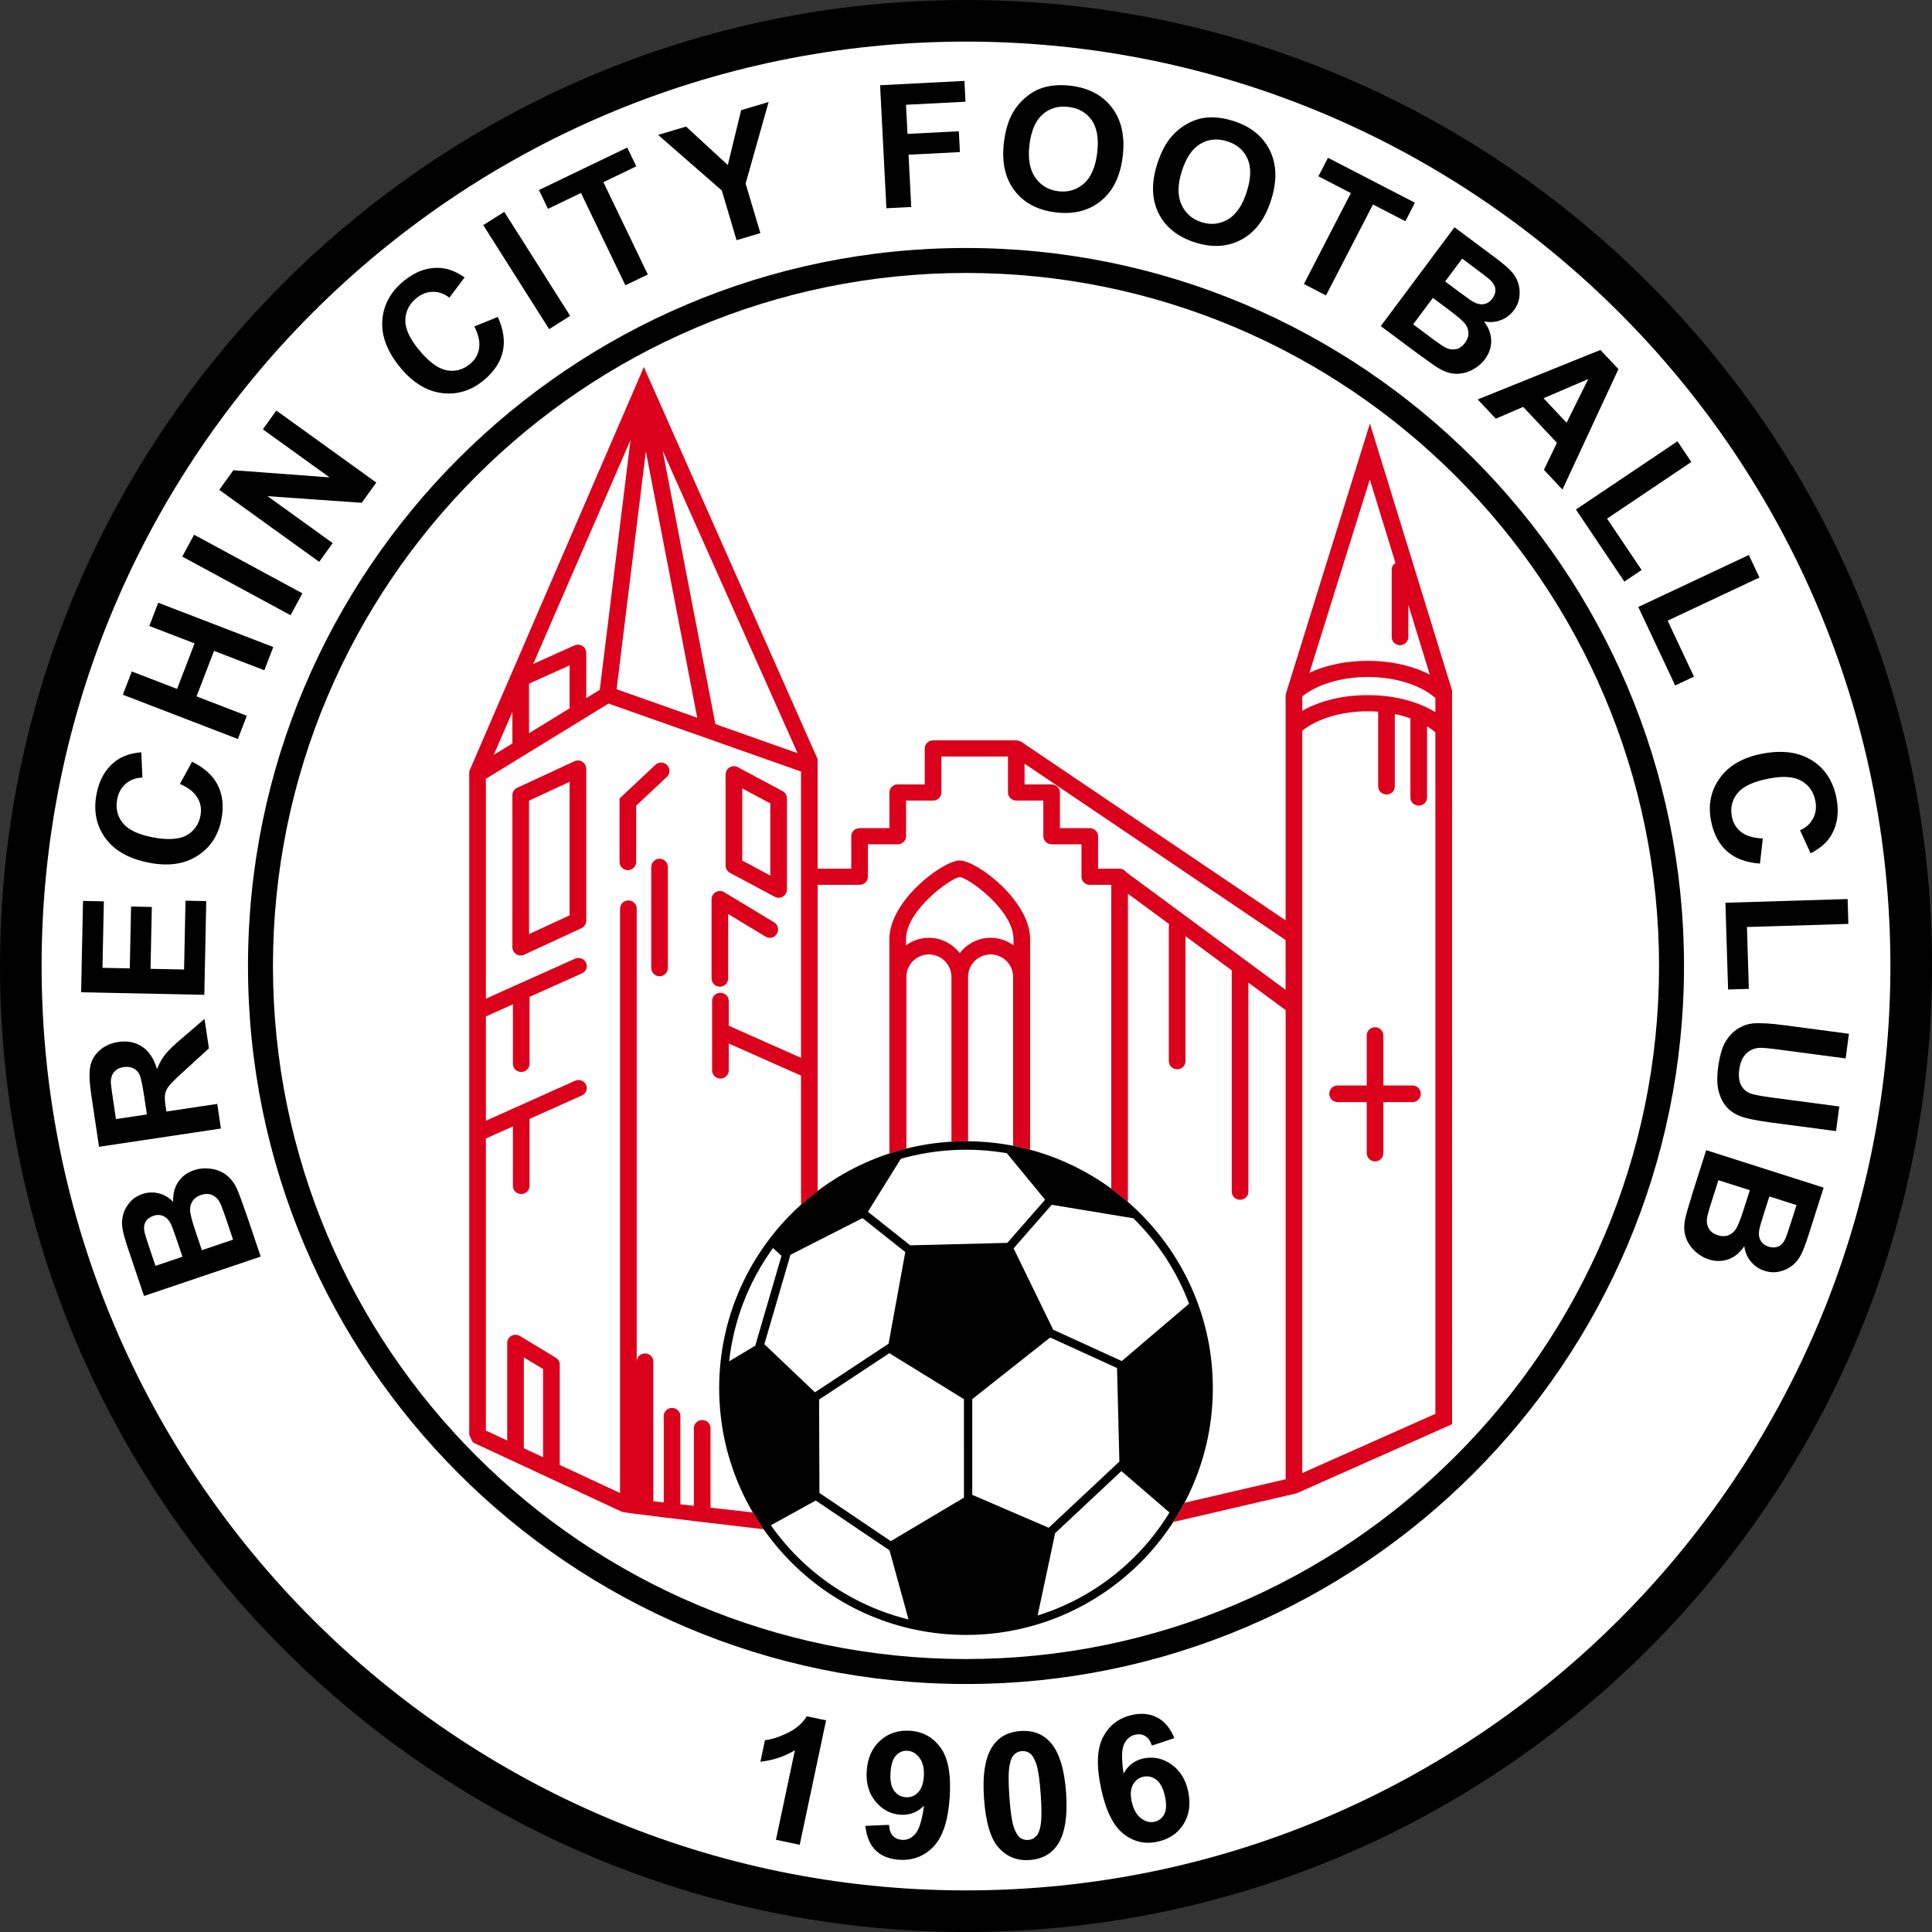
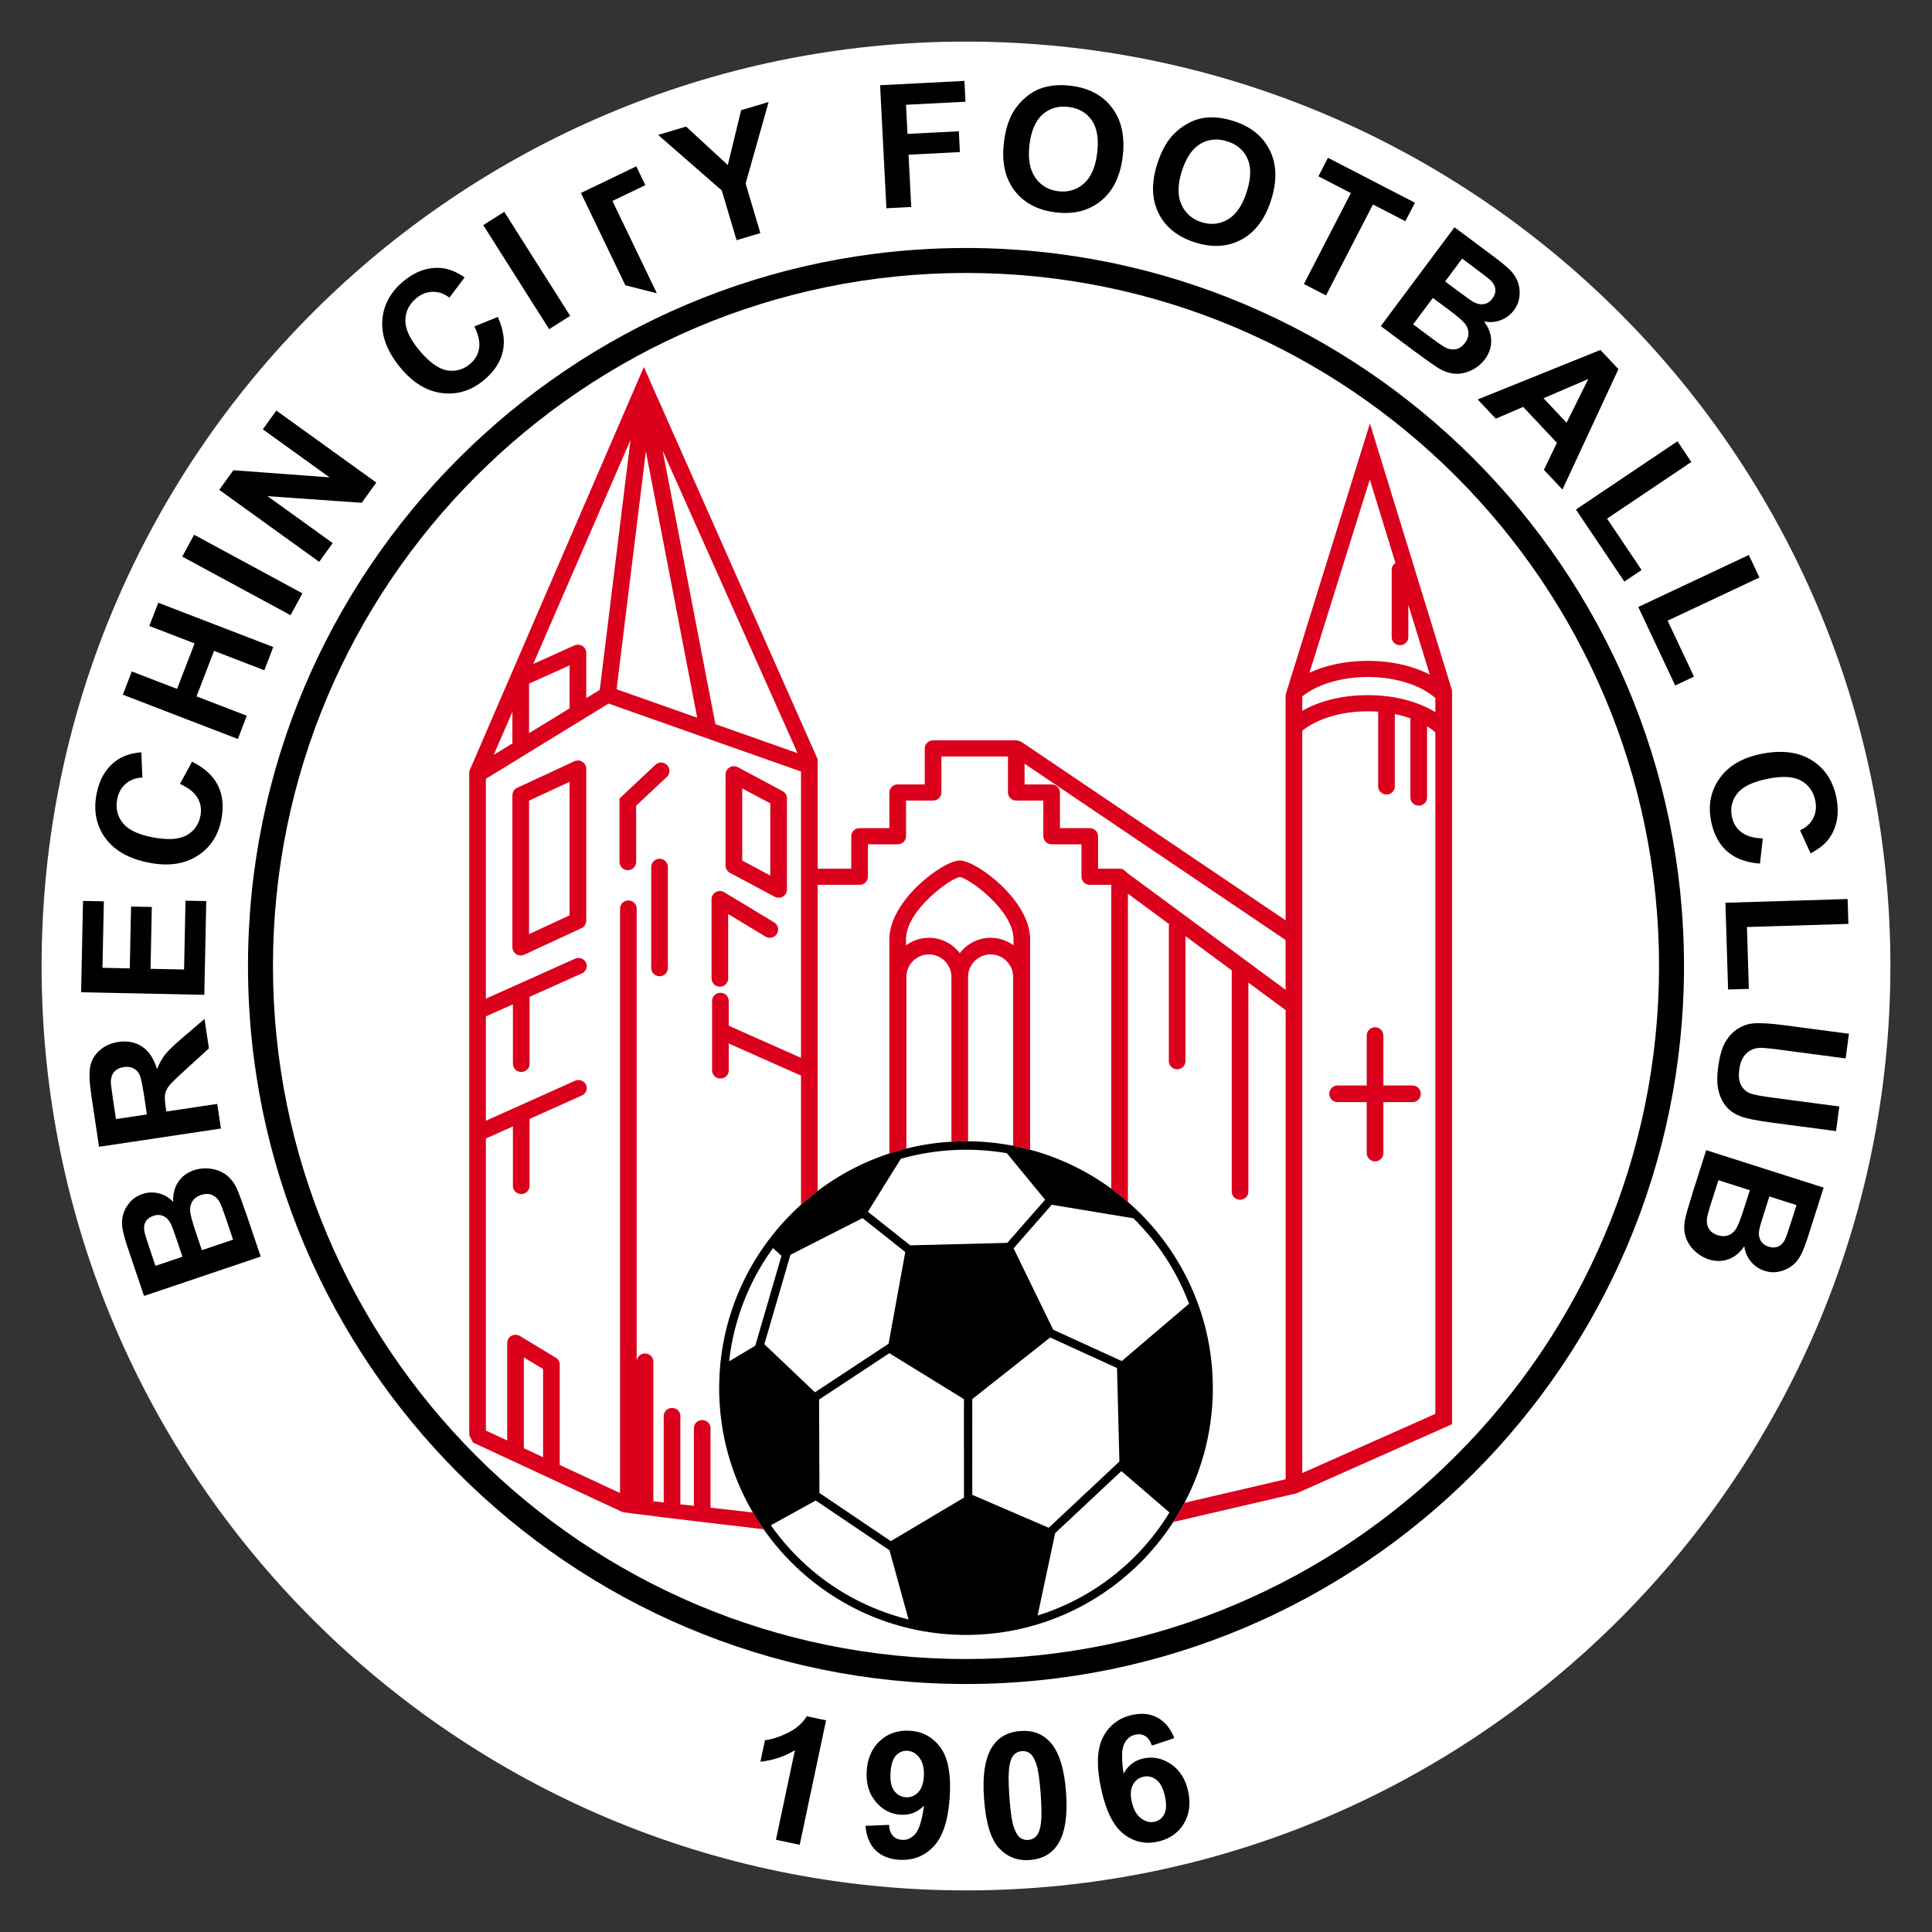
<svg xmlns="http://www.w3.org/2000/svg" version="1.0" id="HQFL" x="0px" y="0px" width="395.001px" height="395.001px" viewBox="0 0 395.001 395.001" enable-background="new 0 0 395.001 395.001" xml:space="preserve">
  <rect x="0" y="0" width="395.001" height="395.001" fill="#333333" stroke="none" />
-   <path d="M0,197.5c0,108.902,88.598,197.5,197.5,197.5c108.902,0,197.5-88.599,197.5-197.5C395.001,88.598,306.402,0,197.5,0  C88.598,0,0,88.598,0,197.5z" />
  <path fill="#FFFFFF" d="M8.505,197.5C8.505,93.289,93.288,8.505,197.5,8.505c104.212,0,188.995,84.784,188.995,188.996  c0,104.212-84.783,188.995-188.995,188.995C93.288,386.496,8.505,301.713,8.505,197.5z" />
  <path d="M163.5,377.173l-4.857-1.03l3.88-18.306c-2.126,1.284-4.479,2.068-7.056,2.351l0.934-4.407  c1.356-0.145,2.9-0.639,4.633-1.483c1.731-0.844,3.038-1.979,3.919-3.405l3.941,0.835L163.5,377.173z" />
  <path d="M187.675,366.488c-0.704,0.708-1.531,1.029-2.482,0.963c-0.987-0.066-1.784-0.511-2.388-1.338  c-0.604-0.824-0.851-2.073-0.738-3.741c0.112-1.644,0.495-2.807,1.149-3.49c0.655-0.681,1.439-0.992,2.356-0.929  c0.963,0.067,1.782,0.565,2.457,1.495c0.675,0.93,0.957,2.196,0.849,3.794C188.778,364.697,188.377,365.78,187.675,366.488z   M179.004,378.285c1.173,1.157,2.769,1.807,4.79,1.943c2.808,0.189,5.159-0.701,7.05-2.673c1.893-1.972,3-5.32,3.32-10.045  c0.313-4.639-0.3-8.03-1.842-10.171c-1.543-2.141-3.624-3.301-6.244-3.479c-2.409-0.163-4.446,0.504-6.111,2.002  c-1.666,1.498-2.587,3.558-2.765,6.179c-0.171,2.515,0.428,4.605,1.797,6.273c1.368,1.669,3.068,2.571,5.101,2.711  c1.868,0.126,3.473-0.492,4.817-1.851c-0.4,2.946-0.991,4.865-1.771,5.757c-0.78,0.89-1.682,1.302-2.704,1.232  c-0.81-0.057-1.447-0.335-1.908-0.837c-0.462-0.504-0.718-1.245-0.769-2.229l-4.83,0.203  C177.142,375.464,177.832,377.125,179.004,378.285z" />
  <path d="M210.565,358.473c0.49,0.351,0.928,1.081,1.313,2.193c0.386,1.113,0.688,3.184,0.9,6.214  c0.216,3.032,0.198,5.192-0.053,6.486c-0.189,1.006-0.505,1.717-0.947,2.132c-0.445,0.416-0.965,0.643-1.565,0.684  c-0.599,0.043-1.144-0.106-1.634-0.45c-0.492-0.344-0.928-1.072-1.314-2.183c-0.385-1.112-0.686-3.185-0.9-6.216  c-0.214-3.032-0.197-5.198,0.054-6.503c0.187-1.005,0.503-1.714,0.948-2.129c0.442-0.416,0.963-0.645,1.562-0.688  C209.53,357.969,210.075,358.124,210.565,358.473z M202.975,356.962c-1.542,2.259-2.14,5.821-1.793,10.685  c0.349,4.958,1.362,8.349,3.04,10.172c1.674,1.824,3.771,2.648,6.283,2.469c2.503-0.176,4.391-1.194,5.665-3.057  c1.54-2.259,2.138-5.83,1.792-10.719c-0.347-4.898-1.436-8.347-3.266-10.342c-1.535-1.686-3.555-2.44-6.057-2.264  C206.136,354.084,204.248,355.103,202.975,356.962z" />
  <path d="M231.645,364.861c0.487-0.869,1.198-1.404,2.128-1.606c0.967-0.206,1.854,0.003,2.665,0.631  c0.808,0.625,1.389,1.761,1.745,3.407c0.342,1.6,0.292,2.815-0.156,3.646c-0.447,0.83-1.12,1.343-2.017,1.536  c-0.932,0.201-1.854-0.05-2.761-0.751c-0.91-0.701-1.535-1.84-1.874-3.417C231.068,366.879,231.158,365.73,231.645,364.861z   M236.676,351.191c-1.491-0.804-3.196-1-5.119-0.588c-2.738,0.59-4.744,2.093-6.019,4.51c-1.274,2.417-1.41,5.945-0.414,10.58  c0.972,4.523,2.493,7.6,4.566,9.231c2.071,1.631,4.385,2.173,6.94,1.623c2.382-0.512,4.165-1.714,5.348-3.606  c1.183-1.89,1.495-4.131,0.937-6.721c-0.525-2.44-1.674-4.274-3.45-5.505c-1.776-1.231-3.676-1.63-5.699-1.195  c-1.798,0.388-3.145,1.424-4.047,3.109c-0.442-2.95-0.409-4.961,0.101-6.036c0.51-1.072,1.277-1.718,2.301-1.938  c0.771-0.166,1.449-0.07,2.03,0.286c0.582,0.355,1.035,1.005,1.359,1.947l4.583-1.526  C239.308,353.388,238.168,351.998,236.676,351.191z" />
  <path d="M30.853,256.039c-0.766-2.268-1.202-3.649-1.309-4.145c-0.173-0.835-0.098-1.535,0.225-2.098  c0.325-0.563,0.855-0.968,1.592-1.217c0.771-0.261,1.472-0.232,2.102,0.08c0.632,0.31,1.136,0.865,1.512,1.656  c0.208,0.437,0.629,1.595,1.263,3.47l1.065,3.158l-5.517,1.863L30.853,256.039z M53.299,256.908l-2.741-8.121  c-1.058-3.063-1.766-4.98-2.124-5.755c-0.573-1.232-1.313-2.183-2.222-2.848c-0.907-0.667-1.958-1.078-3.154-1.236  c-1.195-0.159-2.336-0.055-3.421,0.311c-1.377,0.465-2.444,1.263-3.201,2.387c-0.755,1.126-1.1,2.487-1.032,4.083  c-0.814-0.874-1.79-1.453-2.927-1.741c-1.135-0.287-2.262-0.241-3.38,0.135c-1.03,0.349-1.877,0.907-2.544,1.676  c-0.664,0.769-1.123,1.603-1.375,2.503c-0.251,0.9-0.299,1.842-0.144,2.822c0.157,0.979,0.553,2.415,1.19,4.302l3.219,9.537  L53.299,256.908z M39.961,251.713c-0.739-2.192-1.106-3.654-1.101-4.389c0.008-0.732,0.201-1.357,0.583-1.872  c0.383-0.517,0.931-0.896,1.647-1.138c0.846-0.286,1.598-0.287,2.253-0.008c0.657,0.281,1.171,0.756,1.543,1.429  c0.256,0.434,0.676,1.518,1.262,3.254l1.505,4.458l-6.38,2.155L39.961,251.713z" />
  <path d="M23.708,228.796l-0.588-3.926c-0.305-2.04-0.46-3.27-0.465-3.685c0.015-0.837,0.246-1.519,0.693-2.043  c0.449-0.525,1.092-0.849,1.931-0.975c0.749-0.111,1.397-0.035,1.946,0.23c0.551,0.266,0.972,0.683,1.266,1.253  c0.294,0.571,0.622,2.063,0.983,4.476l0.558,3.723L23.708,228.796z M44.414,225.695l-10.403,1.559l-0.152-1.02  c-0.172-1.157-0.206-2.015-0.1-2.575c0.108-0.56,0.378-1.118,0.811-1.669c0.434-0.552,1.522-1.618,3.267-3.199l4.878-4.452  l-0.901-6.016l-4.406,3.771c-1.758,1.492-2.964,2.647-3.618,3.472c-0.652,0.82-1.215,1.824-1.687,3.006  c-0.645-2.14-1.659-3.667-3.042-4.585c-1.382-0.917-3.008-1.236-4.879-0.957c-1.473,0.222-2.728,0.781-3.765,1.678  c-1.036,0.897-1.687,1.982-1.954,3.256c-0.267,1.273-0.201,3.242,0.198,5.907l1.586,10.591l24.922-3.734L44.414,225.695z" />
  <path d="M41.772,203.395l-25.188-0.524l0.388-18.678l4.261,0.09l-0.283,13.592l5.585,0.114l0.262-12.645l4.243,0.087l-0.262,12.647  l6.856,0.141l0.292-14.072l4.243,0.087L41.772,203.395z" />
  <path d="M36.792,160.279l2.468-4.546c2.556,1.263,4.323,2.884,5.301,4.862c0.978,1.978,1.211,4.295,0.699,6.949  c-0.633,3.285-2.274,5.768-4.925,7.45c-2.651,1.683-5.922,2.149-9.814,1.399c-4.117-0.792-7.108-2.471-8.977-5.036  c-1.867-2.565-2.468-5.579-1.801-9.043c0.583-3.025,1.95-5.311,4.103-6.856c1.273-0.92,2.955-1.472,5.042-1.653l0.229,5.17  c-1.338,0.045-2.468,0.461-3.389,1.246c-0.92,0.786-1.509,1.841-1.765,3.168c-0.352,1.834,0.019,3.448,1.115,4.843  c1.096,1.396,3.117,2.377,6.064,2.944c3.126,0.603,5.462,0.469,7.005-0.4c1.545-0.869,2.49-2.203,2.836-4.003  c0.256-1.328,0.054-2.55-0.606-3.669C39.718,161.986,38.523,161.044,36.792,160.279z" />
  <path d="M48.632,151.087l-23.515-9.055l1.828-4.749l9.256,3.564l3.582-9.303l-9.256-3.564l1.828-4.748l23.515,9.053l-1.828,4.749  l-10.282-3.959l-3.582,9.303l10.281,3.958L48.632,151.087z" />
  <path d="M59.409,125.78l-22.145-11.981l2.419-4.471l22.145,11.981L59.409,125.78z" />
  <path d="M65.259,114.867l-20.433-14.714l2.89-4.014l19.667,1.464l-13.645-9.827l2.761-3.833l20.433,14.715l-2.981,4.14  l-19.256-1.357l13.324,9.595L65.259,114.867z" />
  <path d="M96.983,66.741l4.797-1.944c1.173,2.602,1.507,4.977,1.005,7.128c-0.503,2.151-1.795,4.089-3.877,5.814  c-2.578,2.137-5.425,3.012-8.542,2.626c-3.118-0.386-5.942-2.105-8.473-5.159c-2.676-3.23-3.921-6.429-3.735-9.598  c0.187-3.17,1.64-5.881,4.357-8.134c2.374-1.967,4.884-2.863,7.529-2.691c1.569,0.098,3.219,0.743,4.947,1.93l-3.11,4.141  c-1.064-0.815-2.201-1.213-3.411-1.192c-1.21,0.021-2.336,0.462-3.378,1.326c-1.438,1.193-2.178,2.676-2.218,4.451  c-0.04,1.775,0.899,3.818,2.814,6.13c2.034,2.453,3.922,3.835,5.668,4.145c1.746,0.311,3.324-0.12,4.736-1.291  c1.042-0.862,1.663-1.935,1.865-3.219C98.159,69.92,97.834,68.434,96.983,66.741z" />
  <path d="M112.277,67.299l-13.476-21.27l4.295-2.721l13.476,21.27L112.277,67.299z" />
-   <path d="M127.859,58.326l-9.081-18.873l-6.741,3.243l-1.85-3.843l18.053-8.686l1.85,3.843l-6.725,3.236l9.081,18.873L127.859,58.326  z" />
+   <path d="M127.859,58.326l-9.081-18.873l-6.741,3.243l18.053-8.686l1.85,3.843l-6.725,3.236l9.081,18.873L127.859,58.326  z" />
  <path d="M150.596,49.106l-3.028-10.168L134.55,27.582l5.719-1.703l8.533,7.865l2.724-11.217l5.62-1.674l-4.706,16.671l3.019,10.136  L150.596,49.106z" />
  <path d="M181.228,42.577l-1.291-25.151l17.242-0.884l0.218,4.255l-12.163,0.624l0.306,5.954l10.499-0.539l0.218,4.255l-10.5,0.539  l0.549,10.688L181.228,42.577z" />
  <path d="M213.145,23.408c1.442-1.279,3.206-1.796,5.289-1.552c2.083,0.245,3.671,1.147,4.764,2.707  c1.091,1.56,1.468,3.774,1.132,6.643c-0.342,2.904-1.244,5.006-2.708,6.306c-1.461,1.3-3.201,1.832-5.216,1.594  c-2.015-0.237-3.592-1.164-4.729-2.781c-1.138-1.616-1.54-3.842-1.206-6.678C210.809,26.767,211.699,24.687,213.145,23.408z   M207.437,38.979c1.931,2.529,4.758,4.012,8.48,4.45c3.676,0.432,6.749-0.364,9.214-2.389c2.466-2.025,3.938-5.058,4.413-9.101  c0.478-4.076-0.256-7.388-2.201-9.936c-1.946-2.548-4.763-4.04-8.452-4.473c-2.039-0.239-3.875-0.122-5.513,0.355  c-1.229,0.352-2.397,0.978-3.502,1.874c-1.103,0.898-2.015,1.951-2.734,3.159c-0.967,1.641-1.598,3.737-1.897,6.287  C204.776,33.191,205.507,36.449,207.437,38.979z" />
  <path d="M245.407,29.416c1.654-0.983,3.481-1.161,5.48-0.53c1.998,0.631,3.387,1.814,4.166,3.55  c0.779,1.736,0.732,3.978-0.135,6.729c-0.88,2.784-2.16,4.677-3.839,5.678c-1.679,1-3.486,1.195-5.417,0.585  c-1.933-0.61-3.305-1.814-4.118-3.615c-0.812-1.799-0.789-4.058,0.07-6.778C242.487,32.272,243.751,30.4,245.407,29.416z   M236.886,43.62c1.418,2.842,3.914,4.829,7.485,5.956c3.526,1.113,6.688,0.909,9.488-0.615c2.797-1.522,4.811-4.221,6.033-8.099  c1.236-3.909,1.136-7.296-0.292-10.161c-1.432-2.866-3.916-4.855-7.452-5.974c-1.958-0.617-3.781-0.845-5.475-0.684  c-1.274,0.113-2.537,0.506-3.788,1.18c-1.25,0.674-2.342,1.536-3.276,2.585c-1.256,1.429-2.269,3.366-3.043,5.812  C235.36,37.443,235.467,40.775,236.886,43.62z" />
  <path d="M266.587,58.066l9.601-18.589l-6.638-3.431l1.955-3.785l17.779,9.185l-1.955,3.785l-6.623-3.422l-9.603,18.589  L266.587,58.066z" />
  <path d="M301.288,54.62c1.92,1.433,3.063,2.322,3.435,2.669c0.618,0.59,0.954,1.208,1.007,1.856  c0.054,0.648-0.153,1.284-0.618,1.909c-0.488,0.653-1.08,1.03-1.777,1.131c-0.698,0.101-1.429-0.067-2.186-0.506  c-0.422-0.242-1.425-0.956-3.015-2.14l-2.675-1.995l3.485-4.672L301.288,54.62z M282.304,66.671l6.877,5.129  c2.611,1.921,4.286,3.099,5.022,3.533c1.173,0.689,2.324,1.05,3.45,1.083c1.127,0.032,2.227-0.227,3.303-0.775  c1.073-0.55,1.954-1.284,2.641-2.203c0.871-1.167,1.295-2.429,1.279-3.786c-0.019-1.358-0.509-2.675-1.472-3.951  c1.166,0.256,2.299,0.179,3.398-0.231c1.1-0.41,2.003-1.088,2.709-2.035c0.649-0.873,1.031-1.814,1.142-2.826  c0.113-1.011,0.014-1.959-0.29-2.845c-0.305-0.885-0.801-1.688-1.489-2.407c-0.684-0.719-1.827-1.674-3.425-2.867l-8.077-6.024  L282.304,66.671z M296.245,63.364c1.855,1.384,2.99,2.379,3.402,2.988c0.412,0.607,0.608,1.231,0.585,1.875  c-0.02,0.641-0.258,1.266-0.709,1.872c-0.535,0.716-1.151,1.146-1.852,1.289c-0.699,0.143-1.394,0.043-2.082-0.299  c-0.457-0.211-1.42-0.865-2.892-1.961l-3.775-2.817l4.03-5.403L296.245,63.364z" />
  <path d="M315.577,81.421l9.146-3.929l-4.432,8.938L315.577,81.421z M330.893,75.467l-3.688-3.919l-25.086,10.12l3.698,3.933  l5.597-2.409l6.903,7.339l-2.663,5.527l3.794,4.032L330.893,75.467z" />
  <path d="M322.202,104.173l20.757-13.948l2.837,4.226l-17.229,11.579l7.059,10.507l-3.524,2.369L322.202,104.173z" />
  <path d="M334.949,124.098l22.604-10.63l2.166,4.602l-18.767,8.825l5.382,11.442l-3.84,1.806L334.949,124.098z" />
  <path d="M360.411,171.418l-0.583,5.144c-2.846-0.213-5.092-1.054-6.743-2.522c-1.647-1.469-2.734-3.531-3.255-6.185  c-0.645-3.285-0.053-6.205,1.774-8.759c1.829-2.556,4.689-4.216,8.581-4.98c4.117-0.808,7.522-0.373,10.216,1.305  c2.694,1.678,4.382,4.25,5.063,7.714c0.595,3.025,0.183,5.658-1.232,7.899c-0.837,1.332-2.189,2.474-4.058,3.426l-2.151-4.711  c1.223-0.545,2.117-1.354,2.674-2.427c0.562-1.075,0.711-2.274,0.451-3.601c-0.36-1.834-1.311-3.192-2.851-4.075  c-1.54-0.884-3.782-1.036-6.729-0.456c-3.126,0.614-5.242,1.614-6.349,3c-1.106,1.384-1.485,2.978-1.13,4.777  c0.259,1.327,0.907,2.386,1.938,3.176C357.059,170.932,358.52,171.357,360.411,171.418z" />
  <path d="M352.767,184.572l24.982-0.766l0.156,5.086l-20.739,0.636l0.388,12.646l-4.244,0.129L352.767,184.572z" />
  <path d="M378.016,211.357l-0.668,5.041l-13.518-1.791c-2.146-0.286-3.545-0.407-4.196-0.366c-1.05,0.08-1.938,0.485-2.665,1.216  c-0.728,0.728-1.183,1.797-1.369,3.205c-0.19,1.43-0.041,2.546,0.448,3.351c0.488,0.804,1.148,1.335,1.98,1.598  c0.831,0.259,2.236,0.52,4.209,0.782l13.809,1.829l-0.667,5.04l-13.111-1.738c-2.997-0.395-5.095-0.813-6.296-1.249  c-1.201-0.437-2.18-1.077-2.934-1.921c-0.754-0.846-1.302-1.916-1.644-3.206c-0.343-1.294-0.384-2.927-0.123-4.902  c0.316-2.383,0.831-4.156,1.545-5.314c0.714-1.16,1.558-2.038,2.531-2.636c0.976-0.598,1.96-0.947,2.954-1.046  c1.476-0.14,3.608-0.025,6.4,0.345L378.016,211.357z" />
  <path d="M366.415,249.17c-0.728,2.28-1.196,3.653-1.406,4.118c-0.355,0.776-0.831,1.295-1.425,1.556s-1.263,0.274-2.005,0.037  c-0.776-0.248-1.324-0.683-1.649-1.311c-0.322-0.625-0.402-1.369-0.232-2.23c0.089-0.478,0.437-1.658,1.04-3.547l1.013-3.178  l5.551,1.771L366.415,249.17z M348.834,235.155l-2.606,8.173c-0.963,3.096-1.531,5.063-1.701,5.898  c-0.269,1.334-0.236,2.536,0.1,3.613c0.339,1.077,0.94,2.033,1.811,2.871c0.871,0.835,1.851,1.429,2.944,1.777  c1.385,0.441,2.717,0.432,3.993-0.027c1.279-0.458,2.363-1.352,3.256-2.678c0.138,1.186,0.582,2.233,1.326,3.14  c0.748,0.903,1.681,1.535,2.808,1.894c1.036,0.332,2.05,0.385,3.043,0.159c0.99-0.224,1.855-0.624,2.593-1.203  c0.737-0.576,1.333-1.306,1.789-2.189c0.457-0.884,0.988-2.274,1.595-4.173l3.06-9.598L348.834,235.155z M356.506,247.254  c-0.704,2.206-1.276,3.602-1.716,4.19c-0.44,0.588-0.967,0.975-1.582,1.166c-0.612,0.188-1.279,0.166-2-0.063  c-0.853-0.271-1.459-0.714-1.822-1.329c-0.364-0.614-0.495-1.303-0.397-2.066c0.053-0.501,0.355-1.624,0.914-3.372l1.432-4.486  l6.419,2.048L356.506,247.254z" />
  <path d="M197.5,344.298c80.943,0,146.797-65.854,146.797-146.798c0-80.945-65.854-146.798-146.797-146.798  c-80.945,0-146.798,65.853-146.798,146.798C50.703,278.444,116.556,344.298,197.5,344.298z" />
  <path fill="#FFFFFF" d="M55.806,197.5c0-78.131,63.564-141.695,141.695-141.695c78.129,0,141.694,63.564,141.694,141.695  c0,78.13-63.565,141.695-141.694,141.695C119.37,339.195,55.806,275.63,55.806,197.5z" />
  <path d="M197.501,233.334c-27.826,0-50.465,22.638-50.465,50.465c0,27.828,22.639,50.466,50.465,50.466  c27.827,0,50.466-22.638,50.466-50.466C247.967,255.972,225.328,233.334,197.501,233.334z" />
  <path fill="#DB001B" d="M288.786,221.926h-5.954V211.72c0-0.94-0.761-1.701-1.701-1.701c-0.938,0-1.701,0.761-1.701,1.701v10.206  h-5.954c-0.938,0-1.701,0.761-1.701,1.701s0.762,1.701,1.701,1.701h5.954v10.418c0,0.941,0.763,1.702,1.701,1.702  c0.94,0,1.701-0.761,1.701-1.702v-10.418h5.954c0.94,0,1.701-0.761,1.701-1.701S289.726,221.926,288.786,221.926z" />
  <path fill="#DB001B" d="M158.264,188.576L158.264,188.576l-10.206-6.166c-0.525-0.317-1.181-0.327-1.715-0.025  c-0.534,0.301-0.865,0.868-0.865,1.481v16.16c0,0.94,0.761,1.701,1.701,1.701s1.701-0.761,1.701-1.701v-13.145l7.625,4.606  c0.804,0.486,1.85,0.229,2.335-0.576S159.068,189.062,158.264,188.576z" />
  <path fill="#DB001B" d="M133.146,177.274v20.625l0,0c0,0.94,0.762,1.701,1.701,1.701s1.701-0.761,1.701-1.701l0,0v-20.625l0,0  c0-0.94-0.761-1.701-1.701-1.701S133.146,176.334,133.146,177.274L133.146,177.274z" />
  <path fill="#DB001B" d="M136.406,156.443c-0.642-0.686-1.718-0.72-2.403-0.078l-6.804,6.379l-0.538,0.503v0.737v12.226  c0,0.939,0.762,1.701,1.701,1.701c0.939,0,1.701-0.762,1.701-1.701v-11.489l6.267-5.875  C137.014,158.205,137.049,157.128,136.406,156.443z" />
  <path fill="#DB001B" d="M159.994,161.741l-9.143-4.89c-0.527-0.282-1.164-0.267-1.676,0.041c-0.513,0.307-0.827,0.861-0.827,1.459  v18.605c0,0.627,0.346,1.203,0.899,1.5l9.143,4.891c0.527,0.281,1.164,0.266,1.677-0.042c0.513-0.306,0.826-0.86,0.826-1.458  v-18.604C160.893,162.613,160.548,162.037,159.994,161.741z M157.491,179.007l-5.741-3.071V161.19l5.741,3.07V179.007z" />
  <path fill="#DB001B" d="M119.072,155.748c-0.49-0.313-1.105-0.354-1.631-0.11l-11.694,5.422c-0.602,0.278-0.986,0.88-0.986,1.543  v31.043c0,0.58,0.297,1.121,0.786,1.433c0.489,0.313,1.104,0.354,1.631,0.11l11.694-5.422c0.601-0.279,0.985-0.881,0.985-1.543  v-31.043C119.856,156.601,119.561,156.06,119.072,155.748z M116.455,159.845v27.293l-8.292,3.845v-27.293L116.455,159.845z" />
  <polygon fill="#FFFFFF" points="181.823,276.664 167.465,286.139 167.535,305.242 182.126,315.089 197.082,306.19 197.081,286.063   " />
  <polygon fill="#FFFFFF" points="181.672,274.728 185.087,255.984 176.341,249.045 161.605,256.544 156.275,274.826 166.62,284.659   " />
  <path fill="#FFFFFF" d="M158.042,255.167c-5.07,6.977-8.058,14.979-8.973,23.163l5.348-3.204l5.358-18.373L158.042,255.167z" />
  <polygon fill="#FFFFFF" points="228.862,298.816 228.379,279.701 214.712,273.454 198.783,286.046 198.781,305.624 214.414,312.353   " />
  <path fill="#FFFFFF" d="M215.329,271.865l14.017,6.406l13.759-11.724c-2.408-6.398-6.214-12.372-11.382-17.465l-16.7-2.762  l-7.795,8.905L215.329,271.865z" />
  <path fill="#FFFFFF" d="M205.944,254.108l7.729-8.828l-7.827-9.506c-7.201-1.238-14.618-0.853-21.666,1.138l-6.739,10.831  l8.651,6.867L205.944,254.108z" />
  <path fill="#FFFFFF" d="M166.779,306.783l-9.176,5.058c1.822,2.588,3.918,5.038,6.297,7.301  c6.344,6.033,13.906,10.003,21.853,11.961l-3.891-14.141L166.779,306.783z" />
  <path fill="#FFFFFF" d="M215.73,313.451l-3.587,16.847c7.643-2.392,14.801-6.695,20.696-12.897c2.422-2.544,4.501-5.287,6.264-8.167  l-9.835-8.468L215.73,313.451z" />
  <path fill="#DB001B" d="M185.31,199.741c0-2.54,2.066-4.606,4.606-4.606c2.541,0,4.607,2.067,4.607,4.606v33.689  c0.985-0.058,1.977-0.096,2.977-0.096c0.142,0,0.282,0.01,0.425,0.012v-33.605c0-2.54,2.066-4.606,4.608-4.606  c2.538,0,4.604,2.067,4.604,4.606v34.528c1.172,0.228,2.332,0.497,3.475,0.803v-43.056c0-7.934-10.992-16.089-14.389-16.089  c-3.398,0-14.388,8.155-14.388,16.089v43.819c1.142-0.374,2.298-0.711,3.474-1.003V199.741z M185.239,192.017  c0-6.058,9.464-12.688,10.986-12.688c1.521,0,10.987,6.63,10.987,12.688v1.253c-1.321-0.956-2.928-1.537-4.678-1.537  c-2.575,0-4.843,1.241-6.309,3.132c-1.466-1.891-3.735-3.132-6.308-3.132c-1.75,0-3.358,0.581-4.678,1.538V192.017z" />
  <path fill="#DB001B" d="M280.082,86.573l-17.236,55.445v46.149l-54.239-36.64l-0.041,0.056c-0.239-0.125-0.499-0.214-0.79-0.214  h-17.009c-0.939,0-1.701,0.739-1.701,1.65v7.357h-5.528c-0.939,0-1.701,0.739-1.701,1.651v7.288h-6.094  c-0.939,0-1.701,0.739-1.701,1.65v6.635h-6.875V155.22l-35.527-80.191l-35.702,82.667v135.729l0.753,1.488l30.479,14.186  c0.126,0.149,13.312,1.731,28.969,3.558c-0.779-1.113-1.513-2.256-2.201-3.432l-8.67-0.976V291.98c0-0.912-0.762-1.649-1.701-1.649  c-0.939,0-1.701,0.738-1.701,1.649v15.888l-2.764-0.311v-18.052c0-0.912-0.762-1.649-1.701-1.649s-1.701,0.737-1.701,1.649v17.669  l-2.126-0.239v-28.568c0-0.914-0.762-1.651-1.701-1.651c-0.94,0-1.701,0.737-1.701,1.651v-92.619c0-0.912-0.762-1.651-1.701-1.651  s-1.701,0.739-1.701,1.651v119.502l-12.333-5.741v-20.525c0-0.569-0.303-1.1-0.802-1.4l-7.335-4.435  c-0.524-0.318-1.184-0.334-1.725-0.042c-0.54,0.289-0.875,0.842-0.875,1.441v19.964l-4.359-2.03v-59.71l5.528-2.482v12.183  c0,0.912,0.762,1.651,1.701,1.651s1.701-0.739,1.701-1.651v-13.708l10.708-4.802c0.852-0.384,1.224-1.364,0.83-2.191  c-0.394-0.827-1.405-1.188-2.257-0.804l-18.21,8.167v-21.323l5.528-2.48v12.183c0,0.912,0.762,1.649,1.701,1.649  s1.701-0.738,1.701-1.649v-13.709l10.708-4.801c0.852-0.383,1.224-1.364,0.83-2.191c-0.394-0.827-1.405-1.187-2.257-0.805  l-18.21,8.167v-44.953l25.081-15.377l39.345,13.898v58.535l-14.777-6.565v-5.089c0-0.912-0.762-1.651-1.701-1.651  s-1.701,0.739-1.701,1.651v14.232c0,0.911,0.762,1.651,1.701,1.651s1.701-0.74,1.701-1.651v-5.513l14.777,6.563v26.402  c1.092-0.983,2.227-1.92,3.402-2.808v-62.599h8.577c0.939,0,1.701-0.739,1.701-1.65v-6.635h6.095c0.939,0,1.701-0.739,1.701-1.651  v-7.288h5.528c0.939,0,1.701-0.738,1.701-1.65v-7.357h13.607v7.357c0,0.912,0.763,1.65,1.702,1.65h5.528v7.288  c0,0.912,0.762,1.651,1.701,1.651h6.096v6.635c0,0.911,0.761,1.65,1.701,1.65h4.395v62.13c1.173,0.859,2.306,1.768,3.402,2.722  v-63.035l8.44,6.23c-0.032,0.125-0.078,0.242-0.078,0.375v27.642c0,0.91,0.761,1.649,1.701,1.649s1.701-0.74,1.701-1.649v-25.563  l9.462,6.983v45.257c0,0.911,0.76,1.651,1.701,1.651c0.94,0,1.701-0.741,1.701-1.651v-42.747l7.618,5.625v95.917l-20.674,4.807  c-0.711,1.349-1.481,2.658-2.307,3.931l25.082-5.833l0.159-0.038l0.153-0.066l31.608-14.055V141.158L280.082,86.573z   M107.099,295.487v-17.963l3.934,2.377v18.026l-3.934-1.83V295.487z M104.76,151.995l-3.82,2.343l3.82-8.794V151.995z   M116.455,144.824l-8.292,5.085v-10.137l8.292-3.73V144.824z M122.622,141.043l-2.766,1.695v-9.281c0-0.563-0.295-1.087-0.785-1.391  c-0.49-0.303-1.105-0.343-1.631-0.106l-8.425,3.79l19.891-45.78L122.622,141.043z M126.064,140.916l5.984-48.639l10.5,54.461  L126.064,140.916z M146.262,148.049l-10.783-55.929l27.584,61.864L146.262,148.049z M262.846,202.375l-32.575-24.043  c-0.305-0.43-0.794-0.73-1.372-0.73h-4.396v-6.635c0-0.911-0.761-1.65-1.701-1.65h-6.097v-7.288c0-0.912-0.76-1.651-1.701-1.651  h-5.528v-4.239l53.369,36.051V202.375z M280.057,98.039l5.246,17.058c-0.452,0.296-0.769,0.774-0.769,1.344v13.82  c0,0.912,0.763,1.65,1.701,1.65c0.94,0,1.701-0.739,1.701-1.65v-6.598l4.389,14.27c-3.38-1.762-7.784-2.823-12.681-2.823  c-4.533,0-8.651,0.908-11.922,2.438L280.057,98.039z M293.464,289.065l-27.216,12.102V149.405c2.887-2.366,7.842-3.982,13.395-3.982  c0.721,0,1.431,0.027,2.126,0.08v15.288c0,0.911,0.762,1.65,1.701,1.65c0.94,0,1.701-0.739,1.701-1.65v-14.802  c1.136,0.232,2.208,0.531,3.209,0.89c-0.001,0.032-0.02,0.059-0.02,0.091v16.09c0,0.911,0.762,1.65,1.701,1.65  c0.941,0,1.702-0.739,1.702-1.65v-14.571c0.627,0.392,1.213,0.803,1.701,1.248V289.065z M293.464,145.605  c-3.499-2.151-8.345-3.483-13.821-3.483c-5.246,0-9.93,1.215-13.395,3.208v-2.938c2.887-2.366,7.842-3.982,13.395-3.982  c5.821,0,11.013,1.76,13.821,4.313V145.605z" />
</svg>